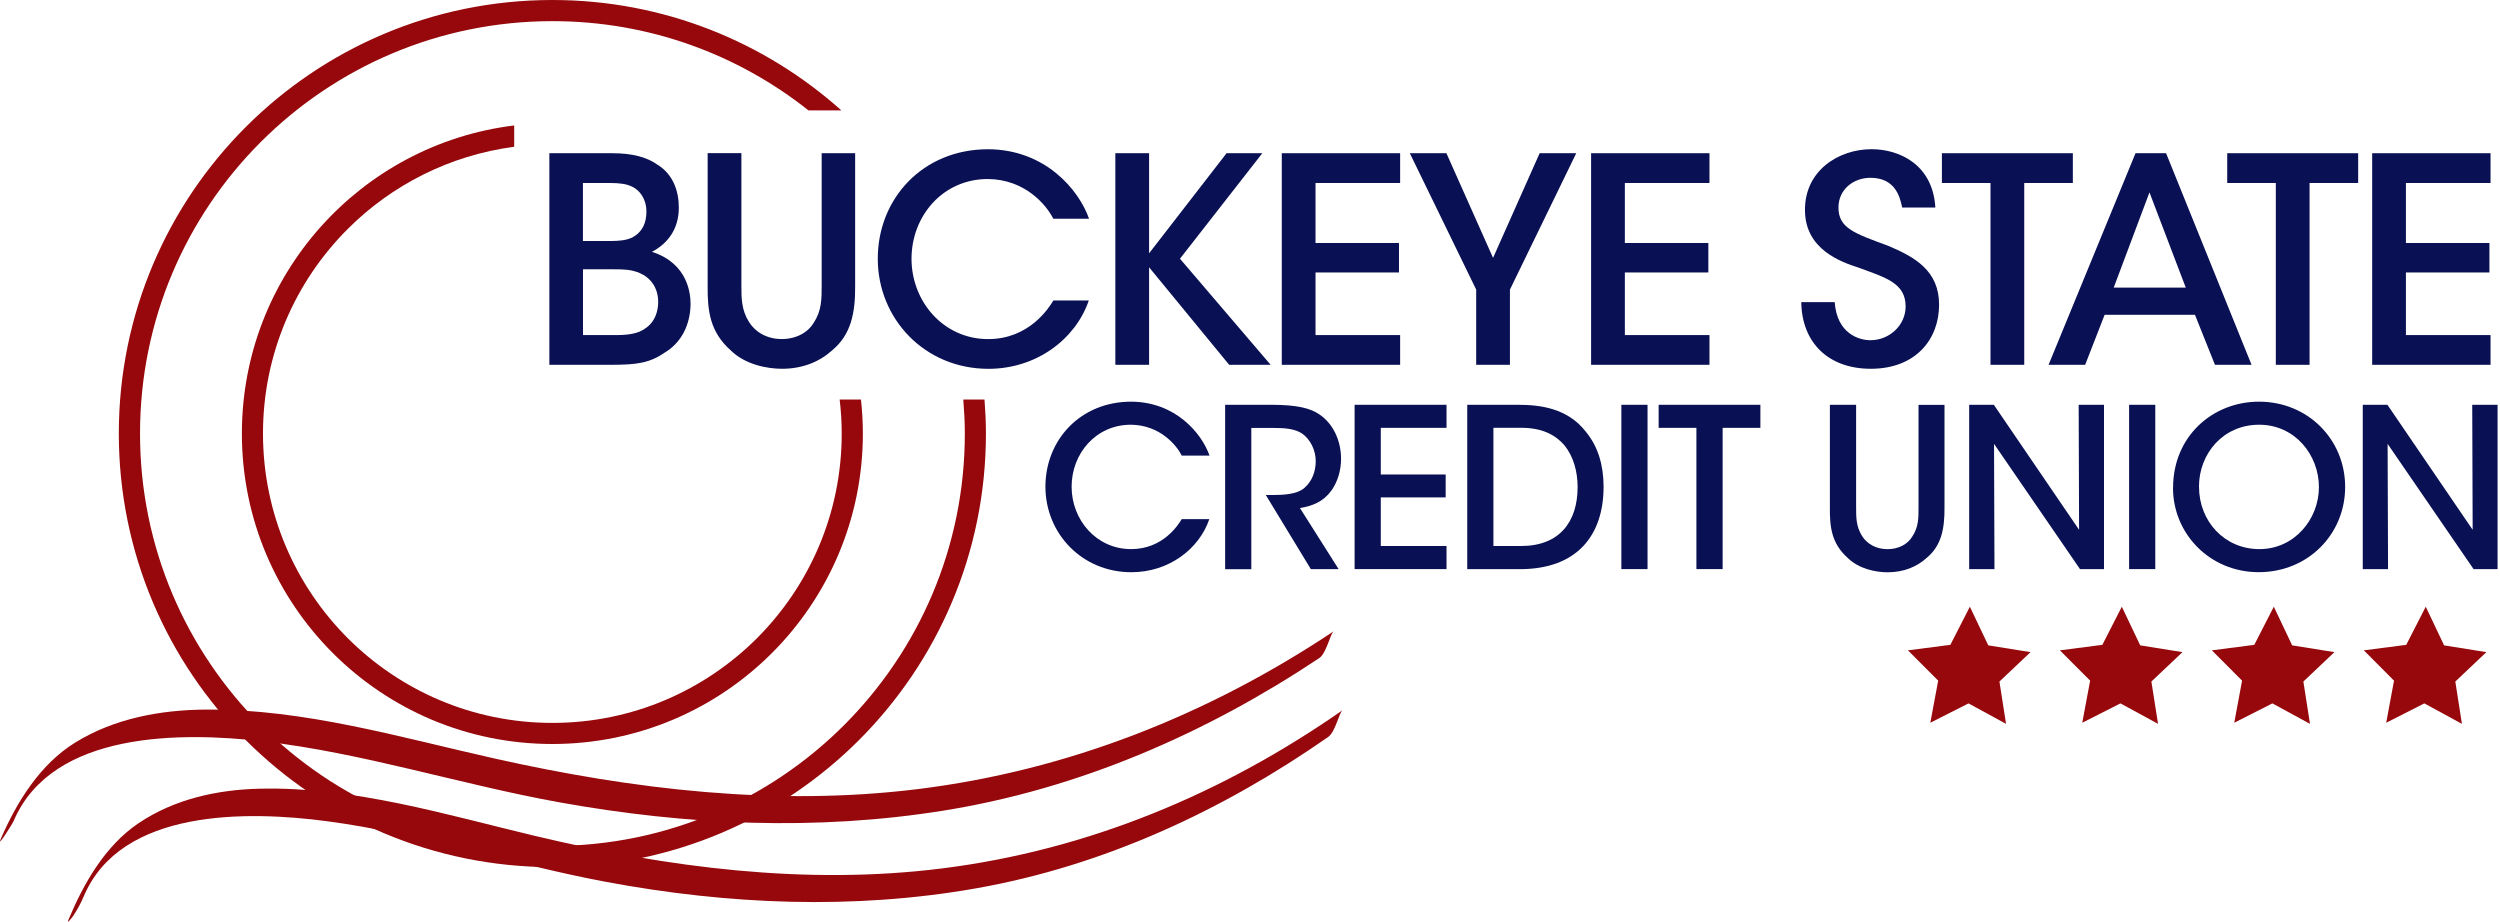
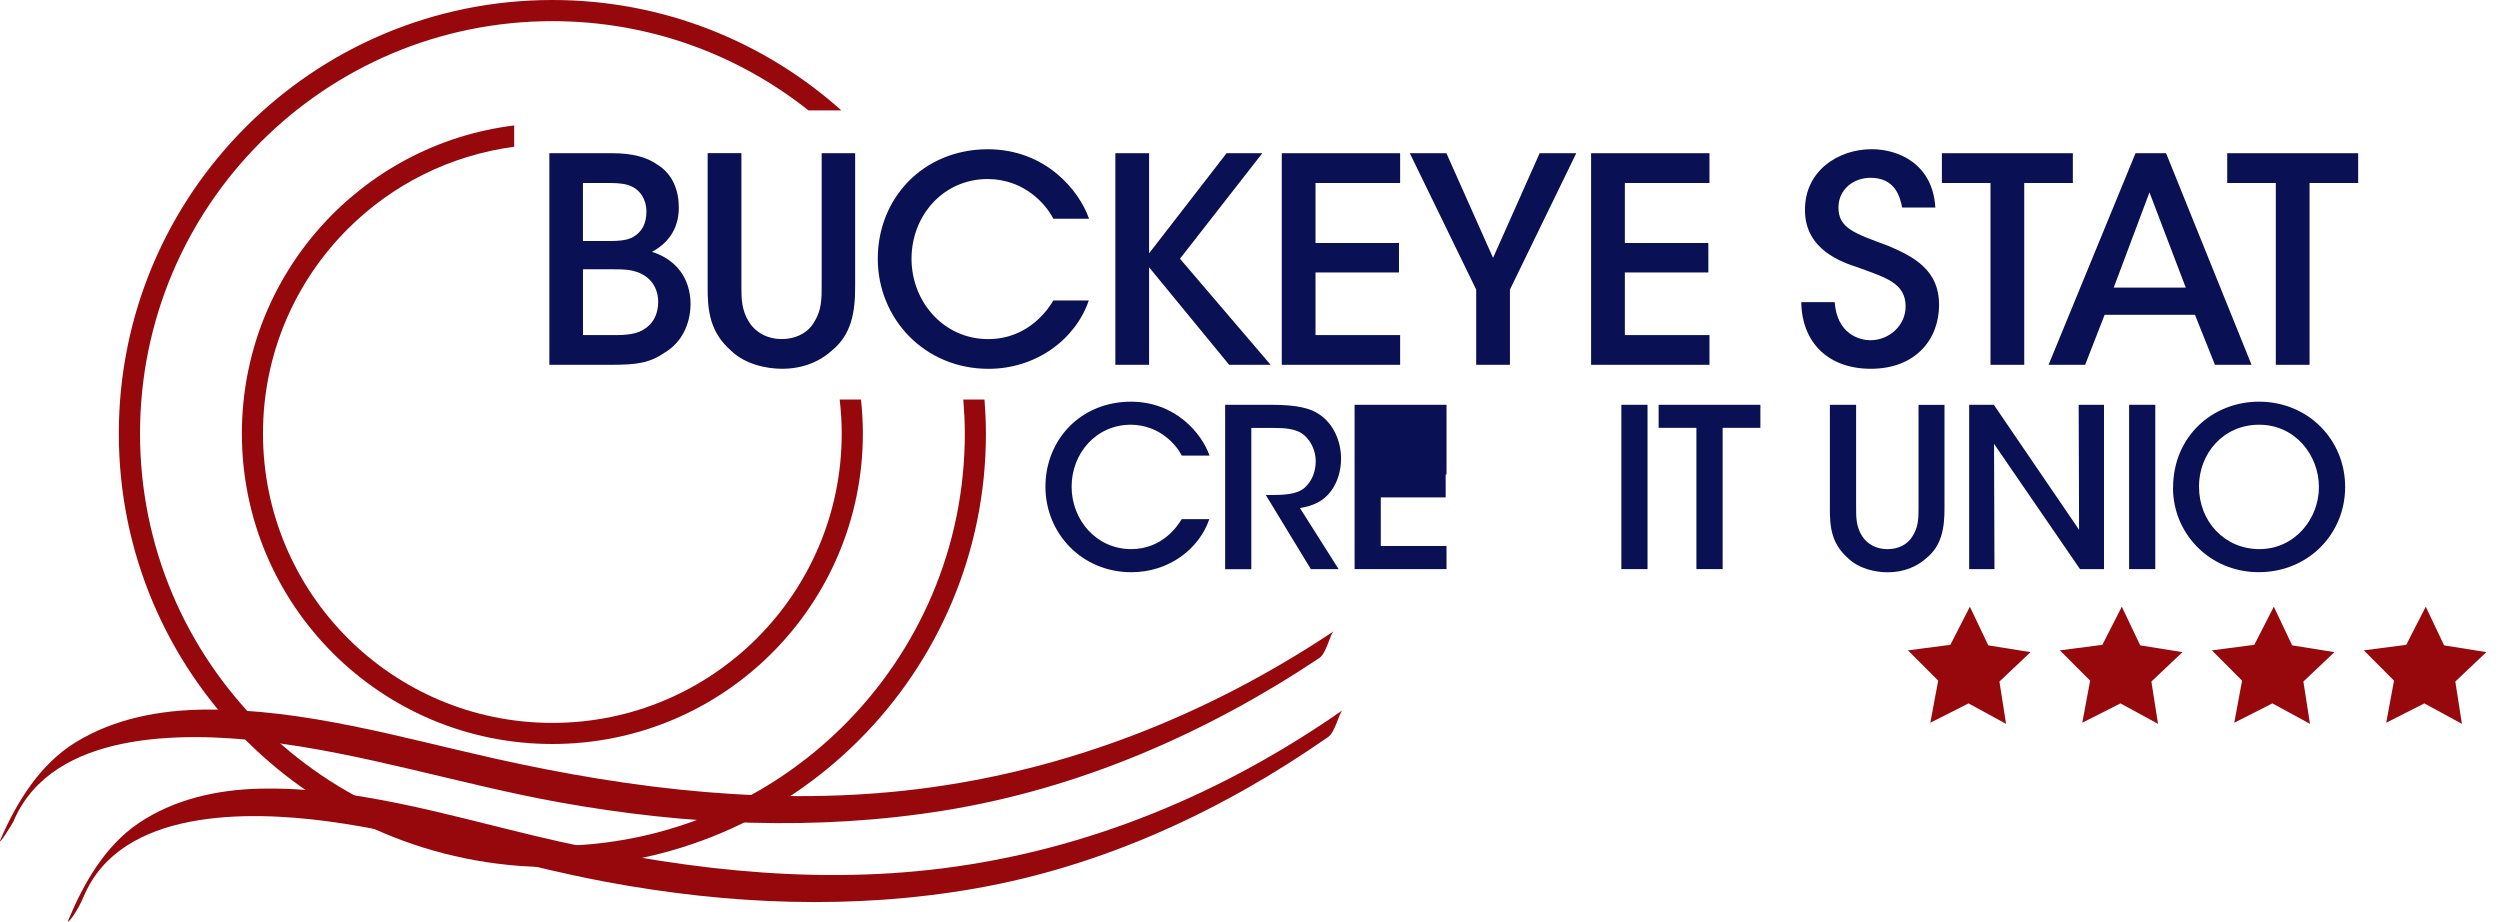
<svg xmlns="http://www.w3.org/2000/svg" width="217" height="80" viewBox="0 0 217 80" fill="none">
  <g id="Logo">
    <path d="M213.695 62.83L210.431 61.054L207.122 62.734L207.801 59.08L205.18 56.449L208.861 55.972L210.555 52.662L212.148 56.018L215.816 56.605L213.121 59.158L213.695 62.83Z" fill="#96080B" />
    <path d="M200.507 62.83L197.243 61.054L193.933 62.734L194.612 59.08L191.991 56.449L195.673 55.972L197.367 52.662L198.96 56.018L202.627 56.605L199.933 59.158L200.507 62.83Z" fill="#96080B" />
    <path d="M187.318 62.83L184.054 61.054L180.74 62.734L181.424 59.08L178.798 56.449L182.484 55.972L184.174 52.662L185.771 56.018L189.439 56.605L186.74 59.158L187.318 62.83Z" fill="#96080B" />
    <path d="M174.125 62.83L170.866 61.054L167.551 62.734L168.235 59.08L165.61 56.449L169.291 55.972L170.985 52.662L172.583 56.018L176.25 56.605L173.551 59.158L174.125 62.83Z" fill="#96080B" />
    <path d="M1.21 71.199C4.593 63.422 15.803 63.542 22.781 64.34C31.485 65.337 39.904 68.077 48.506 69.633C59.551 71.63 70.866 72.144 81.975 70.349C93.686 68.458 104.675 63.675 114.513 57.12C115.151 56.693 115.454 55.003 115.775 54.788C104.868 62.054 92.731 66.87 79.698 68.49C67.428 70.014 54.983 68.536 42.984 65.851C34.703 63.996 26.44 61.536 17.878 61.591C13.94 61.618 9.937 62.353 6.549 64.441C3.496 66.319 1.481 69.569 0.081 72.782C-0.351 73.774 1.077 71.525 1.219 71.199" fill="#96080B" />
    <path d="M7.251 77.85C10.46 70.134 21.569 70.382 28.345 71.277C36.548 72.355 44.462 75.027 52.583 76.542C63.187 78.525 74.075 78.989 84.73 77.107C95.797 75.151 106.108 70.372 115.284 63.969C115.918 63.528 116.221 61.866 116.546 61.637C106.121 68.908 94.439 73.783 81.796 75.376C69.962 76.868 57.953 75.302 46.422 72.553C38.581 70.68 30.704 68.275 22.561 68.458C18.856 68.541 15.133 69.362 12.03 71.451C9.133 73.397 7.256 76.684 5.943 79.833C5.736 80.329 6.31 79.567 6.352 79.503C6.696 78.98 7.008 78.429 7.247 77.85" fill="#96080B" />
    <path d="M73.061 37.633C73.061 44.569 70.251 50.844 65.707 55.394C61.157 59.938 54.887 62.748 47.946 62.748C41.01 62.748 34.735 59.938 30.185 55.394C25.641 50.844 22.831 44.574 22.827 37.633C22.827 30.697 25.636 24.421 30.185 19.872C33.995 16.062 39.022 13.482 44.632 12.739V10.889C31.31 12.523 20.995 23.866 20.995 37.628C20.995 52.515 33.059 64.579 47.946 64.579C62.833 64.579 74.897 52.511 74.897 37.628C74.897 36.632 74.837 35.645 74.732 34.677H72.882C72.996 35.645 73.061 36.628 73.061 37.628" fill="#96080B" />
    <path d="M50.604 29.085H53.556C54.152 29.085 54.896 29.035 55.516 28.787C56.411 28.388 57.104 27.621 57.132 26.23C57.132 24.963 56.461 24.096 55.516 23.696C54.795 23.398 54.203 23.375 53.308 23.375H50.604V29.085ZM50.604 20.919H53.009C53.68 20.919 54.35 20.868 54.868 20.62C55.787 20.125 56.108 19.331 56.108 18.362C56.108 17.247 55.511 16.503 54.868 16.204C54.423 15.979 53.849 15.883 52.931 15.883H50.599V20.924L50.604 20.919ZM47.675 13.299H53.161C54.896 13.299 56.163 13.648 57.058 14.29C58.399 15.107 58.922 16.549 58.922 18.013C58.922 19.95 57.903 21.162 56.59 21.86C59.767 22.879 59.941 25.583 59.941 26.4C59.918 28.213 59.124 29.751 57.71 30.596C56.42 31.491 55.328 31.665 53.069 31.665H47.684V13.299H47.675Z" fill="#091053" />
    <path d="M64.353 24.766C64.353 25.909 64.353 26.9 65.023 27.965C65.569 28.833 66.588 29.43 67.85 29.43C69.113 29.43 70.132 28.86 70.628 28.016C71.321 26.974 71.321 25.955 71.321 24.766V13.299H74.227V24.766C74.25 27.199 73.855 29.058 72.243 30.398C71.151 31.39 69.687 32.01 67.878 32.01C66.561 32.01 64.678 31.638 63.434 30.421C61.621 28.805 61.401 26.997 61.424 24.761V13.294H64.353V24.766Z" fill="#091053" />
    <path d="M94.507 26.083C93.364 29.434 89.968 32.014 85.795 32.014C80.259 32.014 76.191 27.672 76.191 22.457C76.191 17.242 80.089 12.954 85.772 12.954C90.711 12.977 93.64 16.452 94.53 18.986H91.427C90.831 17.793 88.971 15.562 85.744 15.539C81.847 15.539 79.12 18.738 79.12 22.461C79.12 26.184 81.902 29.434 85.772 29.434C89.32 29.434 91.032 26.753 91.432 26.083H94.507Z" fill="#091053" />
    <path d="M96.812 13.299H99.741V21.988L106.466 13.299H109.569L102.421 22.457L110.29 31.665H106.691L99.741 23.2V31.665H96.812V13.299Z" fill="#091053" />
    <path d="M111.258 13.299H121.532V15.883H114.187V21.093H121.431V23.65H114.187V29.085H121.532V31.665H111.258V13.299Z" fill="#091053" />
    <path d="M128.133 25.138L122.372 13.299H125.548L129.597 22.383L133.641 13.299H136.818L131.062 25.138V31.665H128.133V25.138Z" fill="#091053" />
    <path d="M138.108 13.299H148.382V15.883H141.037V21.093H148.285V23.65H141.037V29.085H148.382V31.665H138.108V13.299Z" fill="#091053" />
    <path d="M159.252 26.23C159.449 28.984 161.386 29.531 162.355 29.531C163.994 29.531 165.408 28.241 165.408 26.602C165.408 24.568 163.672 24.096 161.313 23.228C159.872 22.755 156.672 21.69 156.672 18.238C156.649 14.813 159.578 12.95 162.456 12.95C164.811 12.95 167.767 14.24 167.988 18.013H165.109C164.912 17.022 164.467 15.433 162.355 15.433C160.868 15.433 159.578 16.452 159.578 18.013C159.578 19.799 160.941 20.249 163.897 21.337C166.179 22.305 168.313 23.471 168.313 26.45C168.313 29.43 166.303 32.01 162.383 32.01C158.733 32.01 156.401 29.774 156.351 26.226H159.256L159.252 26.23Z" fill="#091053" />
    <path d="M172.775 15.883H168.557V13.299H179.923V15.883H175.704V31.665H172.775V15.883Z" fill="#091053" />
    <path d="M186.574 16.7L183.471 24.963H189.724L186.574 16.7ZM180.992 31.665H177.816L185.363 13.299H188.016L195.434 31.665H192.258L190.522 27.323H182.682L180.992 31.665Z" fill="#091053" />
    <path d="M197.541 15.883H193.323V13.299H204.689V15.883H200.47V31.665H197.541V15.883Z" fill="#091053" />
-     <path d="M205.905 13.299H216.179V15.883H208.834V21.093H216.082V23.65H208.834V29.085H216.179V31.665H205.905V13.299Z" fill="#091053" />
    <path d="M104.969 45.06C104.083 47.663 101.444 49.669 98.203 49.669C93.906 49.669 90.743 46.295 90.743 42.246C90.743 38.197 93.768 34.865 98.184 34.865C102.022 34.883 104.294 37.582 104.988 39.547H102.578C102.114 38.624 100.668 36.889 98.162 36.866C95.136 36.866 93.016 39.354 93.016 42.246C93.016 45.138 95.173 47.663 98.18 47.663C100.939 47.663 102.265 45.579 102.573 45.06H104.969Z" fill="#091053" />
    <path d="M106.337 35.136H110.368C112.603 35.136 113.76 35.443 114.513 35.967C115.688 36.738 116.404 38.221 116.404 39.823C116.404 40.823 116.115 41.787 115.596 42.54C114.862 43.564 113.939 43.908 112.837 44.101L116.193 49.403H113.783L109.872 42.967H110.372C111.355 42.967 112.553 42.93 113.223 42.352C113.879 41.773 114.205 40.947 114.205 40.02C114.205 39.093 113.742 38.11 112.989 37.61C112.374 37.224 111.58 37.146 110.56 37.146H108.614V49.407H106.342V35.145L106.337 35.136Z" fill="#091053" />
-     <path d="M117.579 35.136H125.558V37.137H119.852V41.186H125.484V43.174H119.852V47.392H125.558V49.398H117.579V35.136Z" fill="#091053" />
-     <path d="M129.629 47.392H132.039C135.395 47.392 136.937 45.253 136.937 42.283C136.937 40.915 136.57 39.602 135.781 38.638C135.028 37.771 133.889 37.133 132.058 37.133H129.629V47.392ZM127.352 35.136H131.769C133.678 35.136 136.047 35.425 137.631 37.449C138.709 38.739 139.191 40.378 139.191 42.251C139.191 46.414 136.937 49.403 131.925 49.403H127.357V35.14L127.352 35.136Z" fill="#091053" />
+     <path d="M117.579 35.136H125.558V37.137V41.186H125.484V43.174H119.852V47.392H125.558V49.398H117.579V35.136Z" fill="#091053" />
    <path d="M143.006 35.136H140.734V49.398H143.006V35.136Z" fill="#091053" />
    <path d="M147.248 37.137H143.97V35.136H152.802V37.137H149.525V49.398H147.248V37.137Z" fill="#091053" />
    <path d="M161.111 35.136V44.041C161.111 44.927 161.111 45.698 161.63 46.529C162.052 47.204 162.842 47.668 163.829 47.668C164.816 47.668 165.6 47.222 165.986 46.571C166.528 45.763 166.528 44.973 166.528 44.046V35.14H168.782V44.046C168.8 45.937 168.492 47.383 167.239 48.421C166.39 49.192 165.252 49.674 163.847 49.674C162.823 49.674 161.359 49.385 160.395 48.439C158.986 47.186 158.816 45.776 158.834 44.041V35.136H161.111Z" fill="#091053" />
    <path d="M180.465 45.988L180.428 35.136H182.627V49.398H180.543L173.083 38.528L173.12 49.398H170.925V35.136H173.065L180.465 45.988Z" fill="#091053" />
    <path d="M187.079 35.136H184.807V49.398H187.079V35.136Z" fill="#091053" />
    <path d="M190.876 42.265C190.876 45.235 193.075 47.663 196.118 47.663C199.162 47.663 201.282 45.06 201.282 42.283C201.282 39.506 199.221 36.866 196.095 36.866C192.969 36.866 190.871 39.373 190.871 42.246V42.265H190.876ZM188.622 42.343C188.622 37.853 192.074 34.865 196.081 34.865C200.341 34.865 203.559 38.161 203.559 42.265C203.559 46.369 200.341 49.665 196.058 49.665C191.776 49.665 188.617 46.291 188.617 42.356V42.338L188.622 42.343Z" fill="#091053" />
-     <path d="M214.627 45.988L214.59 35.136H216.789V49.398H214.705L207.245 38.528L207.282 49.398H205.088V35.136H207.227L214.627 45.988Z" fill="#091053" />
    <path d="M10.313 37.633C10.313 58.414 27.16 75.266 47.946 75.266C68.732 75.266 85.579 58.414 85.579 37.633C85.579 36.637 85.528 35.654 85.455 34.681H83.614C83.692 35.654 83.747 36.637 83.747 37.633C83.747 47.521 79.74 56.463 73.263 62.945C66.781 69.422 57.839 73.43 47.951 73.43C38.063 73.43 29.12 69.427 22.639 62.945C16.161 56.463 12.154 47.521 12.154 37.633C12.154 27.745 16.157 18.803 22.639 12.321C29.12 5.844 38.063 1.836 47.951 1.836C56.356 1.836 64.073 4.737 70.178 9.585H73.033C66.368 3.626 57.581 0 47.946 0C27.16 0 10.313 16.847 10.313 37.633Z" fill="#96080B" />
  </g>
</svg>